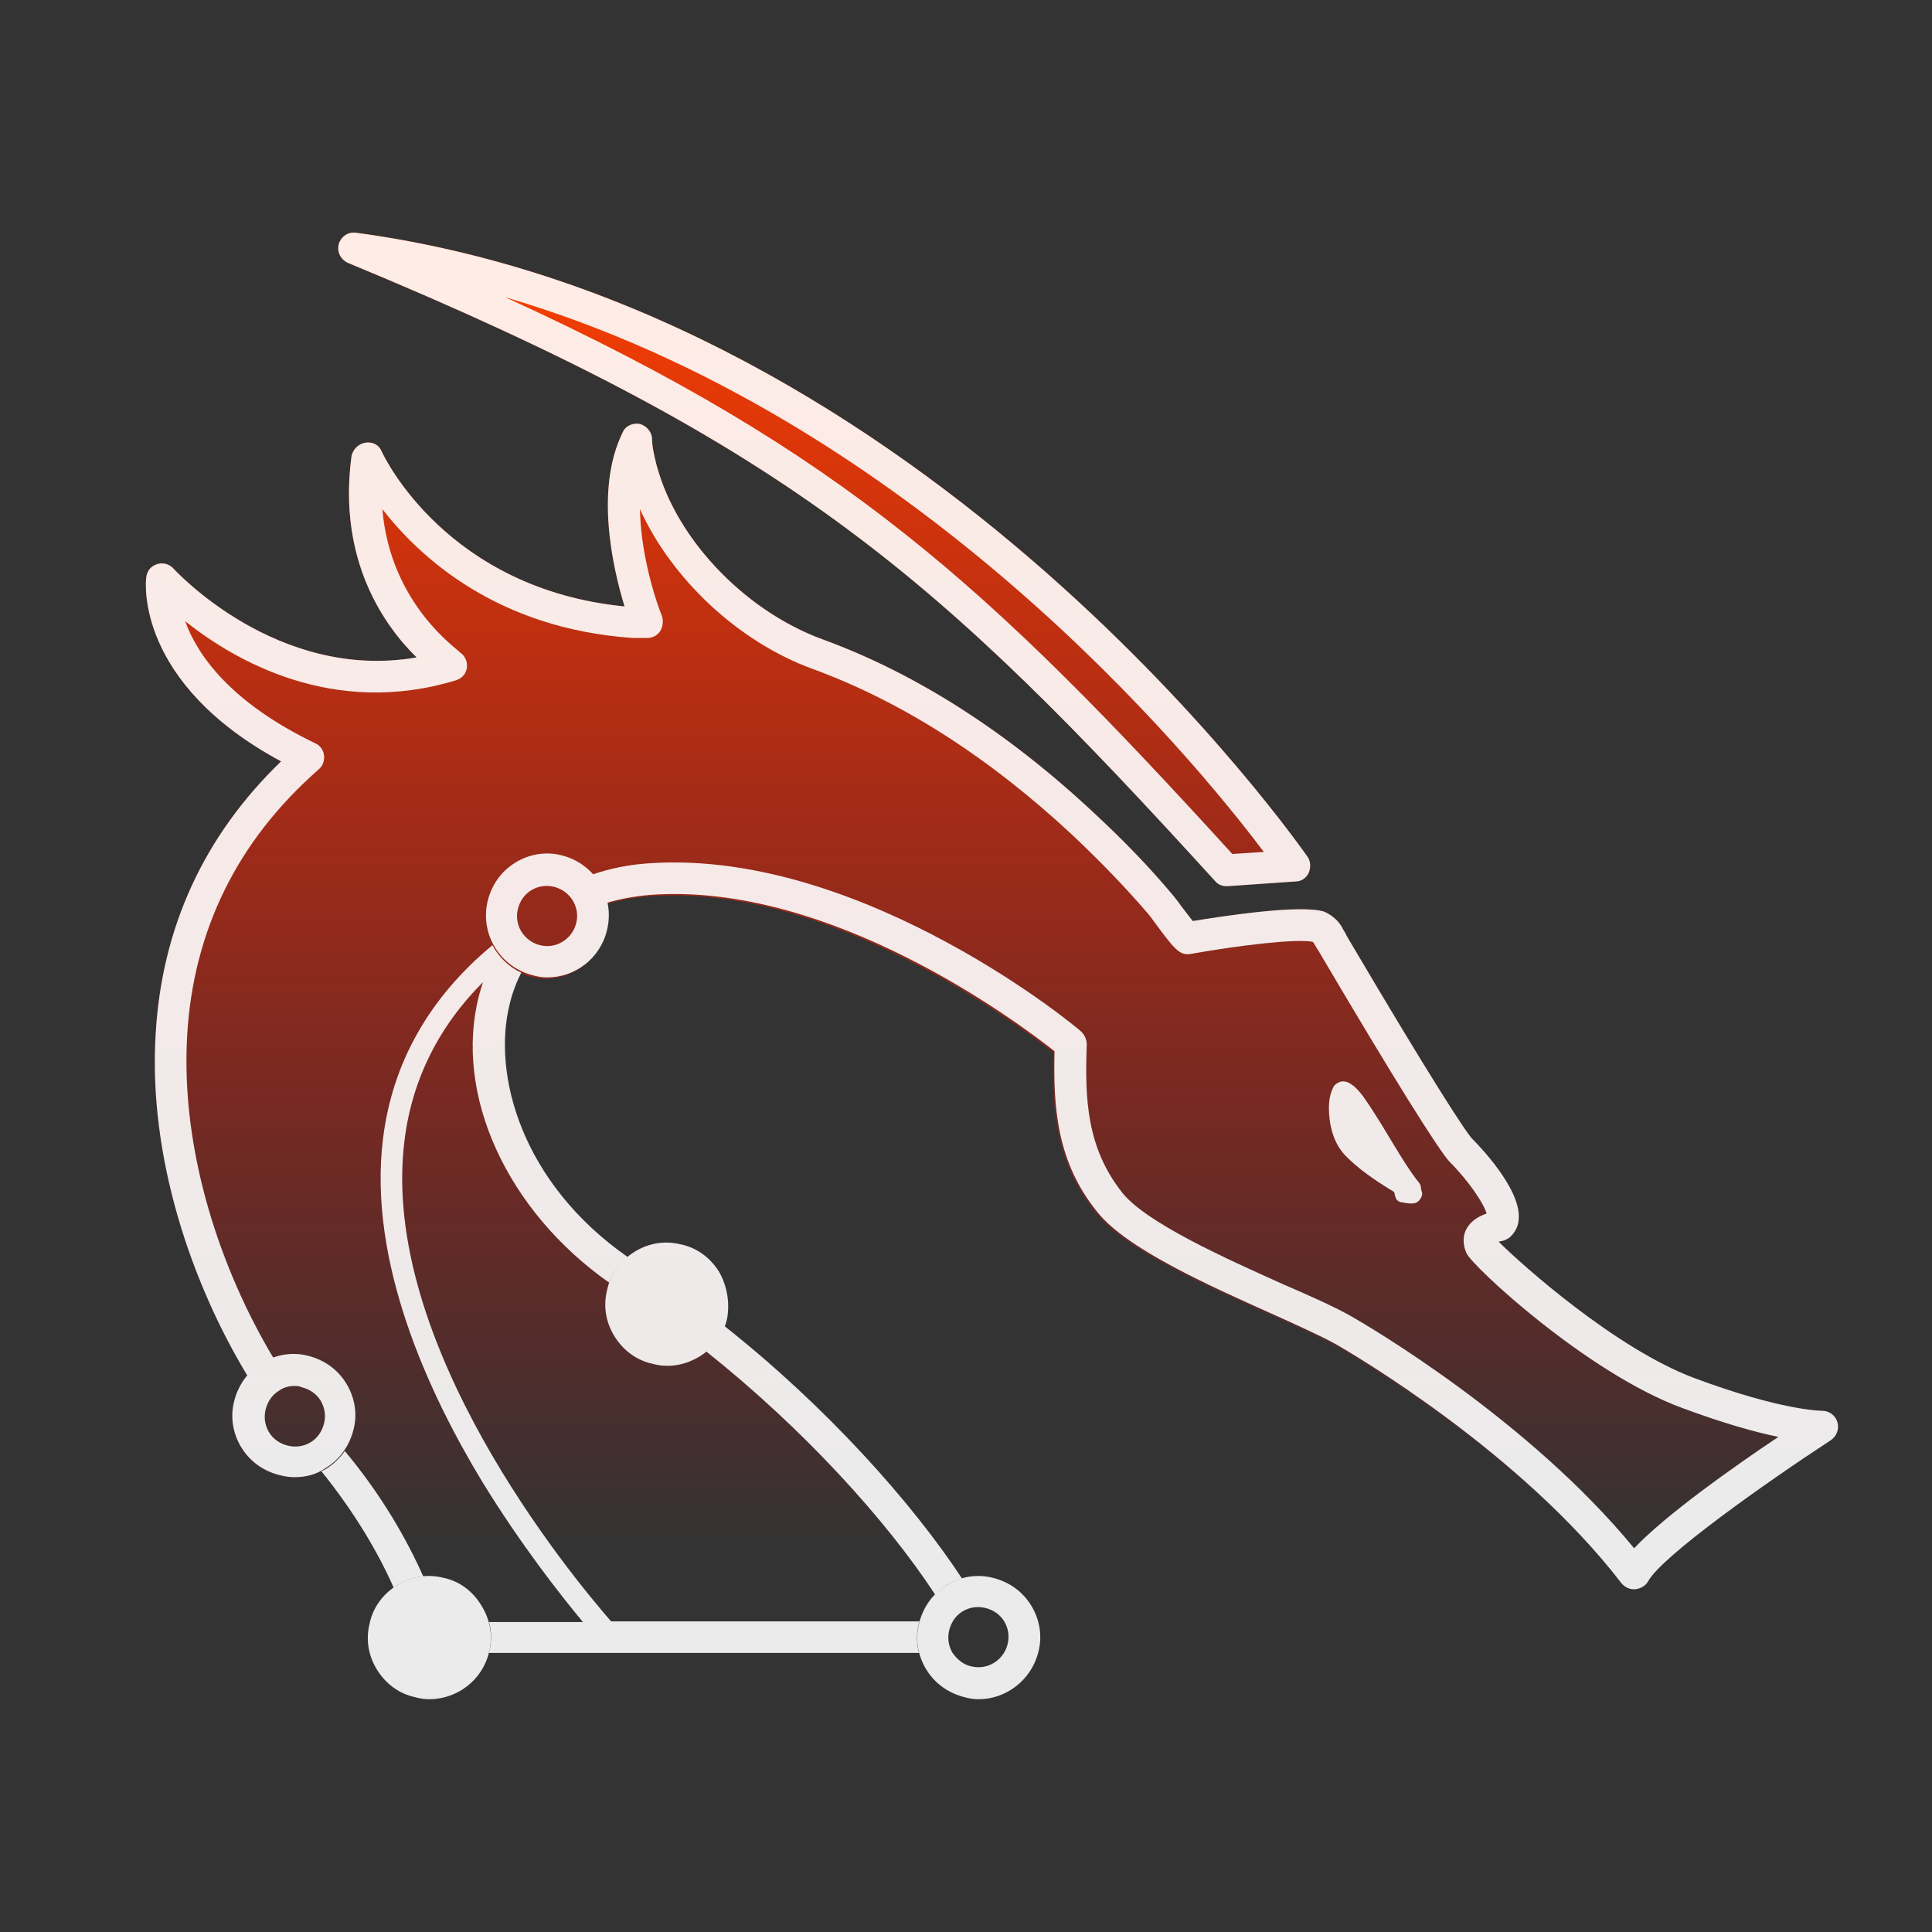
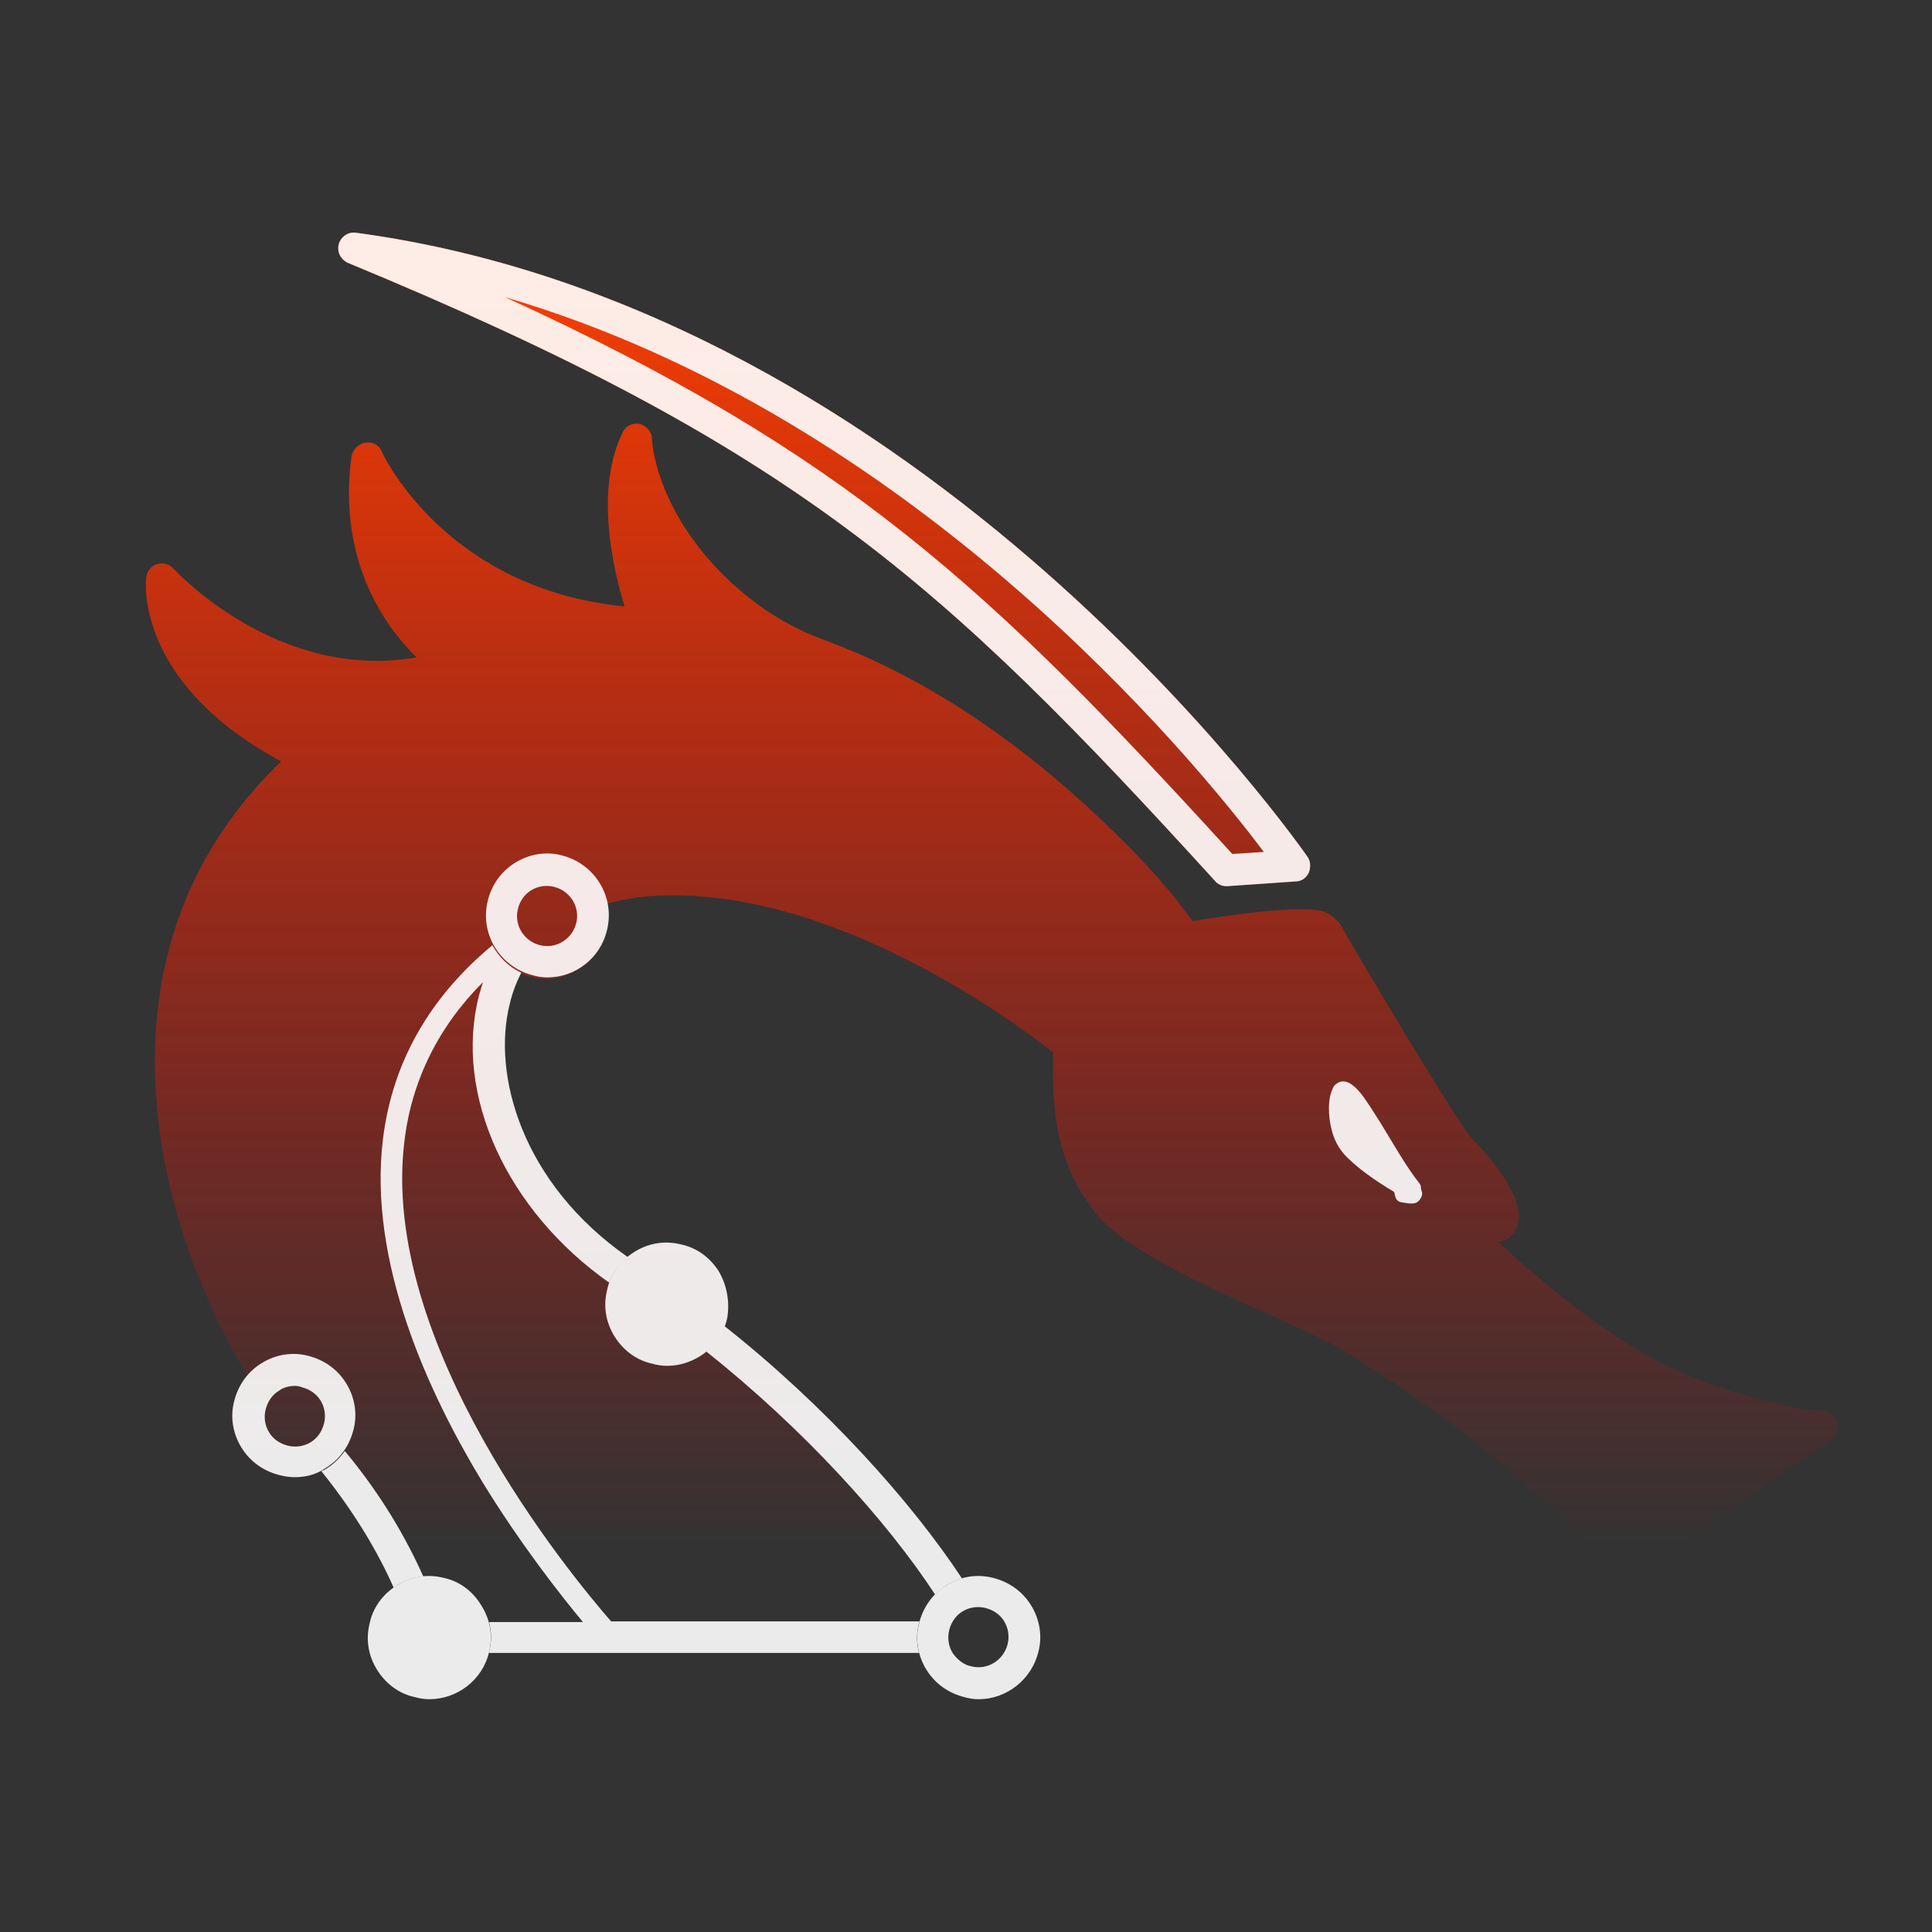
<svg xmlns="http://www.w3.org/2000/svg" xml:space="preserve" id="Layer_1" x="0" y="0" style="enable-background:new 0 0 288 288" version="1.1" viewBox="0 0 288 288">
  <rect x="0" y="0" width="288" height="288" fill="#333333" stroke="none" />
  <style>.st3{fill:#fff}</style>
  <switch>
    <g>
      <linearGradient id="SVGID_1_" x1="122.774" x2="122.774" y1="30.816" y2="231.028" gradientUnits="userSpaceOnUse">
        <stop offset="0" style="stop-color:#ff4300" />
        <stop offset="1" style="stop-color:red;stop-opacity:0" />
      </linearGradient>
      <path d="M182.8 132.1c-.7 0-1.3-.3-1.7-.8-41-45-62.7-64.6-129.2-92.1-1.1-.5-1.7-1.6-1.4-2.8.3-1.1 1.4-1.9 2.6-1.7 85.4 11.5 141.2 92.2 141.8 93 .5.7.5 1.6.2 2.4-.4.8-1.1 1.3-2 1.3l-10.1.7h-.2z" style="fill:url(#SVGID_1_)" />
      <linearGradient id="SVGID_00000081615676403416529940000011614537616001067142_" x1="148" x2="148" y1="30.816" y2="231.028" gradientUnits="userSpaceOnUse">
        <stop offset="0" style="stop-color:#ff4300" />
        <stop offset="1" style="stop-color:red;stop-opacity:0" />
      </linearGradient>
      <path d="M273.9 212c-.3-1-1.2-1.7-2.3-1.7-.1 0-6 0-19.1-4.9-11.7-4.4-25.7-16.9-29.1-20.3.1 0 .3-.1.5-.1.4-.1.8-.3 1.1-.5.9-.8 1.4-1.8 1.4-3 .2-4.5-6.2-11-6.9-11.7-1-1-6.5-9.5-18.7-30.2l-.3-.6c-.1-.1-.1-.2-.2-.3-.3-.6-.8-1.6-2.3-2.5l-.6-.3c-3.5-1.1-14.7.6-19.6 1.4-.7-.9-1.8-2.3-2.2-2.9-.4-.5-.7-.9-.8-1-3.5-4.2-7.4-8.2-11.6-12.1-12.9-12.1-26.6-20.9-40.6-26-12-4.4-22.5-15.7-25-27.1-.2-.9-.4-1.9-.4-2.7 0-1.1-.8-2-1.8-2.3-1.1-.2-2.2.3-2.6 1.3-4.1 8.4-1.5 20 .3 25.9-26.4-2.6-35.8-22.2-36.2-23.1-.4-1-1.4-1.5-2.5-1.3-1 .2-1.8 1-2 2-2.1 15.6 5 25.4 9.7 30-20.8 3.6-36-13-36.2-13.2-.6-.7-1.6-1-2.5-.7-.9.3-1.5 1-1.6 2-.1.7-1.6 15.7 20.1 27.4-11.5 11.1-17.8 24.8-18.7 40.7-1.1 18.4 5.4 37.2 13.7 50.9-1 1.1-1.7 2.5-2.1 4-.6 2.4-.2 4.8 1.1 6.9 1.3 2.1 3.3 3.6 5.7 4.1.7.2 1.4.3 2.2.3 1.7 0 3.3-.5 4.8-1.4-.3.2-.5.3-.8.4 5 6.1 8.5 12.1 10.8 17.3-1.8 1.3-3.1 3.1-3.6 5.3-.6 2.4-.2 4.8 1.1 6.9 1.3 2.1 3.3 3.6 5.7 4.1.7.2 1.4.3 2.1.3 4.1 0 7.8-2.7 8.9-6.8H137c.2.8.6 1.7 1 2.4 1.3 2.1 3.3 3.6 5.7 4.1.7.2 1.4.3 2.1.3 4.1 0 7.9-2.8 8.9-7 .6-2.4.2-4.8-1.1-6.9-1.3-2.1-3.3-3.6-5.7-4.1-1.6-.4-3.1-.3-4.6.1-7.5-11.4-20.3-25.7-35.5-37.7.1-.3.2-.7.3-1.1.6-2.4.2-4.8-1.1-6.9-1.3-2.1-3.3-3.6-5.7-4.1-2.4-.6-4.8-.2-6.9 1.1-.4.2-.7.5-1 .7-15.8-11-20.3-27.1-17.6-37.8.4-1.7 1-3.2 1.7-4.6.5.2 1.1.5 1.7.6.7.2 1.4.3 2.1.3 4.1 0 7.9-2.8 8.9-7 .3-1.4.3-2.8 0-4.1 2-.6 4.2-1 6.5-1.2 27-2 55.1 19.2 60.3 23.3-.2 8.3.3 16.5 6.4 24 4.3 5.4 16.3 10.8 25.9 15.1 4 1.8 7.5 3.4 9.5 4.5 2.8 1.6 27.7 16.2 42.7 35.7.5.6 1.3 1 2.1.9.8-.1 1.5-.5 1.9-1.2 2-3.7 17.7-14.8 27.2-21 1.1-.8 1.5-1.9 1.2-2.9zM40 202.7s.1 0 0 0c.1 0 0 0 0 0zm20.1 33.1c.1 0 .1-.1.2-.1-.1 0-.1.1-.2.1zm.9-.4h.2-.2zm12.1 9.8v-.3.3zm.1-1.1v-.3.3zm-.1-1.3v.2-.2zm63.6 1.2v.3-.3zm.1 1.2v.2-.2zm0-1.9v-.3.3zm5.3-7.6c.1 0 .1-.1.2-.1 0 .1-.1.1-.2.1zm-66.9-92.6c0 .1 0 .1 0 0 0 .1 0 .1 0 0zm1.1 1 .1.1s0-.1-.1-.1zm13.3-11.8c.1 0 .1 0 0 0 .1 0 .1 0 0 0zm-.6-1.1c0 .1.1.1.1.2 0 0-.1-.1-.1-.2zM62.1 235.1z" style="fill:url(#SVGID_00000081615676403416529940000011614537616001067142_)" />
      <g style="opacity:.9">
        <path d="M182.8 132.1c-.7 0-1.3-.3-1.7-.8-41-45-62.7-64.6-129.2-92.1-1.1-.5-1.7-1.6-1.4-2.8.3-1.1 1.4-1.9 2.6-1.7 85.4 11.5 141.2 92.2 141.8 93 .5.7.5 1.6.2 2.4-.4.8-1.1 1.3-2 1.3l-10.1.7h-.2zM75.3 44.3c50.7 23.2 72.2 43.3 108.4 83l4.7-.3c-10.3-13.7-52.1-64.8-113.1-82.7zM211.8 176.9c0-.2-.1-.3-.2-.5-1.8-2.2-3.9-5.9-5.8-9-1-1.6-1.9-3-2.7-4.1-.4-.5-.8-1-1.3-1.4-.4-.3-.9-.7-1.6-.7-.3 0-.6.1-.9.3-.3.2-.5.4-.6.7-.4.8-.6 1.8-.6 3 0 2.1.5 4.6 1.9 6.4.5.7 1.3 1.4 2.1 2.1 2.1 1.8 4.9 3.5 5.6 3.9l.1.1c.1.1.1.4.2.7.1.4.4.7.8.8.6.1 1.1.2 1.5.2.4 0 .8 0 1.2-.4.2-.2.3-.4.4-.6.1-.2.1-.4.1-.6-.1-.3-.2-.6-.2-.9zM66.1 235.2c-2.4-.6-4.8-.2-6.9 1.1-2.1 1.3-3.6 3.3-4.1 5.7-.6 2.4-.2 4.8 1.1 6.9 1.3 2.1 3.3 3.6 5.7 4.1.7.2 1.4.3 2.1.3 4.1 0 7.9-2.8 8.9-7 .6-2.4.2-4.8-1.1-6.9-1.3-2.2-3.3-3.7-5.7-4.2zM107.2 189.6c-1.3-2.1-3.3-3.6-5.7-4.1-2.4-.6-4.8-.2-6.9 1.1-2.1 1.3-3.6 3.3-4.1 5.7-.6 2.4-.2 4.8 1.1 6.9 1.3 2.1 3.3 3.6 5.7 4.1.7.2 1.4.3 2.2.3 1.7 0 3.3-.5 4.8-1.4 2.1-1.3 3.6-3.3 4.1-5.7.4-2.3 0-4.8-1.2-6.9zM145.9 253.3c-.7 0-1.4-.1-2.1-.3-2.4-.6-4.4-2-5.7-4.1-1.3-2.1-1.7-4.6-1.1-6.9.6-2.4 2-4.4 4.1-5.7 2.1-1.3 4.5-1.7 6.9-1.1 2.4.6 4.4 2 5.7 4.1 1.3 2.1 1.7 4.6 1.1 6.9-1 4.2-4.8 7.1-8.9 7.1zm-1.1-4.9c2.4.6 4.8-.9 5.4-3.3.3-1.2.1-2.4-.5-3.4s-1.6-1.7-2.8-2c-1.2-.3-2.4-.1-3.4.5s-1.7 1.6-2 2.8c-.3 1.2-.1 2.4.5 3.4.7 1 1.7 1.8 2.8 2zM43.9 220.2c-.7 0-1.4-.1-2.2-.3-2.4-.6-4.4-2-5.7-4.1-1.3-2.1-1.7-4.6-1.1-6.9.6-2.4 2-4.4 4.1-5.7 2.1-1.3 4.6-1.7 6.9-1.1 2.4.6 4.4 2 5.7 4.1 1.3 2.1 1.7 4.6 1.1 6.9-.6 2.4-2 4.4-4.1 5.7-1.4 1-3 1.4-4.7 1.4zm0-13.6c-.8 0-1.6.2-2.3.7-1 .6-1.7 1.6-2 2.8-.3 1.2-.1 2.4.5 3.4s1.6 1.7 2.8 2c1.2.3 2.4.1 3.4-.5s1.7-1.6 2-2.8c.3-1.2.1-2.4-.5-3.4s-1.6-1.7-2.8-2c-.4-.2-.8-.2-1.1-.2zM81.6 145.7c-.7 0-1.4-.1-2.1-.3-4.9-1.2-8-6.1-6.8-11.1.6-2.4 2-4.4 4.1-5.7 2.1-1.3 4.6-1.7 6.9-1.1 4.9 1.2 8 6.1 6.8 11.1-1 4.3-4.8 7.1-8.9 7.1zm-1.1-4.8c2.4.6 4.8-.9 5.4-3.3.6-2.4-.9-4.8-3.3-5.4-1.2-.3-2.4-.1-3.4.5s-1.7 1.6-2 2.8c-.6 2.4.9 4.8 3.3 5.4z" class="st3" />
        <path d="M139.4 237.7c.5-.5 1.1-1 1.7-1.4.7-.4 1.5-.8 2.3-1-7.5-11.4-20.3-25.7-35.5-37.7-.6 1.5-1.5 2.8-2.7 3.8 14.6 11.6 27 25.3 34.2 36.3z" class="st3" />
        <path d="M72.9 246.4H137c-.4-1.5-.4-3 0-4.5 0-.1.1-.1.1-.2h-46c-6.1-7-34.6-41.5-30.8-71.7 1.1-9 5.1-17 11.7-23.6-.2.6-.4 1.3-.6 2-3.8 14.8 4.2 32.1 19.4 42.8.6-1.5 1.5-2.8 2.8-3.8-15.8-11-20.3-27.2-17.6-37.8.4-1.7 1-3.2 1.7-4.6-1.9-.9-3.3-2.3-4.3-4.1-9.4 7.8-14.9 17.5-16.3 28.8-2.3 18.4 6.8 38 14.8 51.2 5.7 9.3 11.6 16.8 15 20.9h-14c.4 1.5.4 3 0 4.5v.1zM48.7 218.9c-.3.2-.5.3-.8.4 5 6.2 8.5 12.2 10.8 17.4.2-.1.3-.3.5-.4 1.2-.7 2.5-1.2 3.9-1.3-2.5-5.6-6.2-12.1-11.7-18.7-.7 1-1.6 1.9-2.7 2.6z" class="st3" />
-         <path d="M273.9 212c-.3-1-1.2-1.7-2.3-1.7-.1 0-6 0-19.1-4.9-11.7-4.4-25.7-16.9-29.1-20.3.1 0 .3-.1.5-.1.4-.1.8-.3 1.1-.5.9-.8 1.4-1.8 1.4-3 .2-4.5-6.2-11-6.9-11.7-1-1-6.5-9.5-18.7-30.2l-.3-.6c-.1-.1-.1-.2-.2-.3-.3-.6-.8-1.6-2.3-2.5l-.6-.3c-3.5-1.1-14.7.6-19.6 1.4-.7-.9-1.8-2.3-2.2-2.9-.4-.5-.7-.9-.8-1-3.5-4.2-7.4-8.2-11.6-12.1-12.9-12.1-26.6-20.9-40.6-26-12-4.4-22.5-15.7-25-27.1-.2-.9-.4-1.9-.4-2.7 0-1.1-.8-2-1.8-2.3-1.1-.2-2.2.3-2.6 1.3-4.1 8.4-1.5 20 .3 25.9-26.4-2.6-35.8-22.2-36.2-23.1-.4-1-1.4-1.5-2.5-1.3-1 .2-1.8 1-2 2-2.1 15.6 5 25.4 9.7 30-20.8 3.6-36-13-36.2-13.2-.6-.7-1.6-1-2.5-.7-.9.3-1.5 1-1.6 2-.1.7-1.6 15.7 20.1 27.4-11.5 11.1-17.8 24.8-18.7 40.7-1.1 18.4 5.4 37.2 13.7 50.9.6-.7 1.2-1.3 2-1.7.6-.4 1.2-.7 1.9-.9-7.8-13-13.9-30.7-12.9-48.1.9-15.7 7.5-29.1 19.6-39.7.6-.5.9-1.3.8-2.1-.1-.8-.6-1.5-1.3-1.8-12.7-6.1-17.6-13.2-19.4-18.2C35 98.5 49.7 107 68 101.4c.9-.3 1.5-1 1.6-1.9.1-.9-.3-1.8-1.1-2.3.1-.2-10.3-6.9-11.5-21.3 5.6 7.2 17.1 17.8 37.3 19.2h2.2c.8 0 1.5-.4 1.9-1 .4-.6.5-1.5.3-2.2-1.5-3.8-3.2-10.1-3.3-16 4.7 10.4 14.7 19.8 25.7 23.8 13.4 4.9 26.5 13.3 39 25 4 3.8 7.8 7.7 11.2 11.7.1.1.3.4.6.8 3.1 4.2 3.9 5.3 5.6 5 7.3-1.3 15.8-2.3 18.2-1.8.2.2.2.3.4.6.1.2.2.4.3.5l.3.5c11.2 19 17.8 29.5 19.4 31.2 2.8 2.8 5.1 6.2 5.5 7.7-1.4.5-2.4 1.2-3 2.3-.4.7-.7 2 0 3.6.8 1.9 18 17.9 32.2 23.1 6.2 2.3 10.9 3.6 14.3 4.3-6.6 4.4-16.9 11.7-21.5 16.6-15.7-19.1-39.4-33-42.2-34.6-2.3-1.3-5.8-2.9-10-4.7-8.7-3.9-20.5-9.2-24.1-13.7-5.3-6.7-5.6-13.9-5.3-22.1 0-.7-.3-1.4-.8-1.9-.3-.3-8.3-7-20.2-13.4-11.1-6-27.7-12.9-44.4-11.7-3 .2-5.8.8-8.4 1.7 1.1 1.2 1.8 2.7 2.2 4.2 2-.6 4.2-1 6.5-1.2 27-2 55.1 19.2 60.3 23.3-.2 8.3.3 16.5 6.4 24 4.3 5.4 16.3 10.8 25.9 15.1 4 1.8 7.5 3.4 9.5 4.5 2.8 1.6 27.7 16.2 42.7 35.7.5.6 1.3 1 2.1.9.8-.1 1.5-.5 1.9-1.2 2-3.7 17.7-14.8 27.2-21 .9-.6 1.3-1.7 1-2.7z" class="st3" />
      </g>
    </g>
  </switch>
</svg>